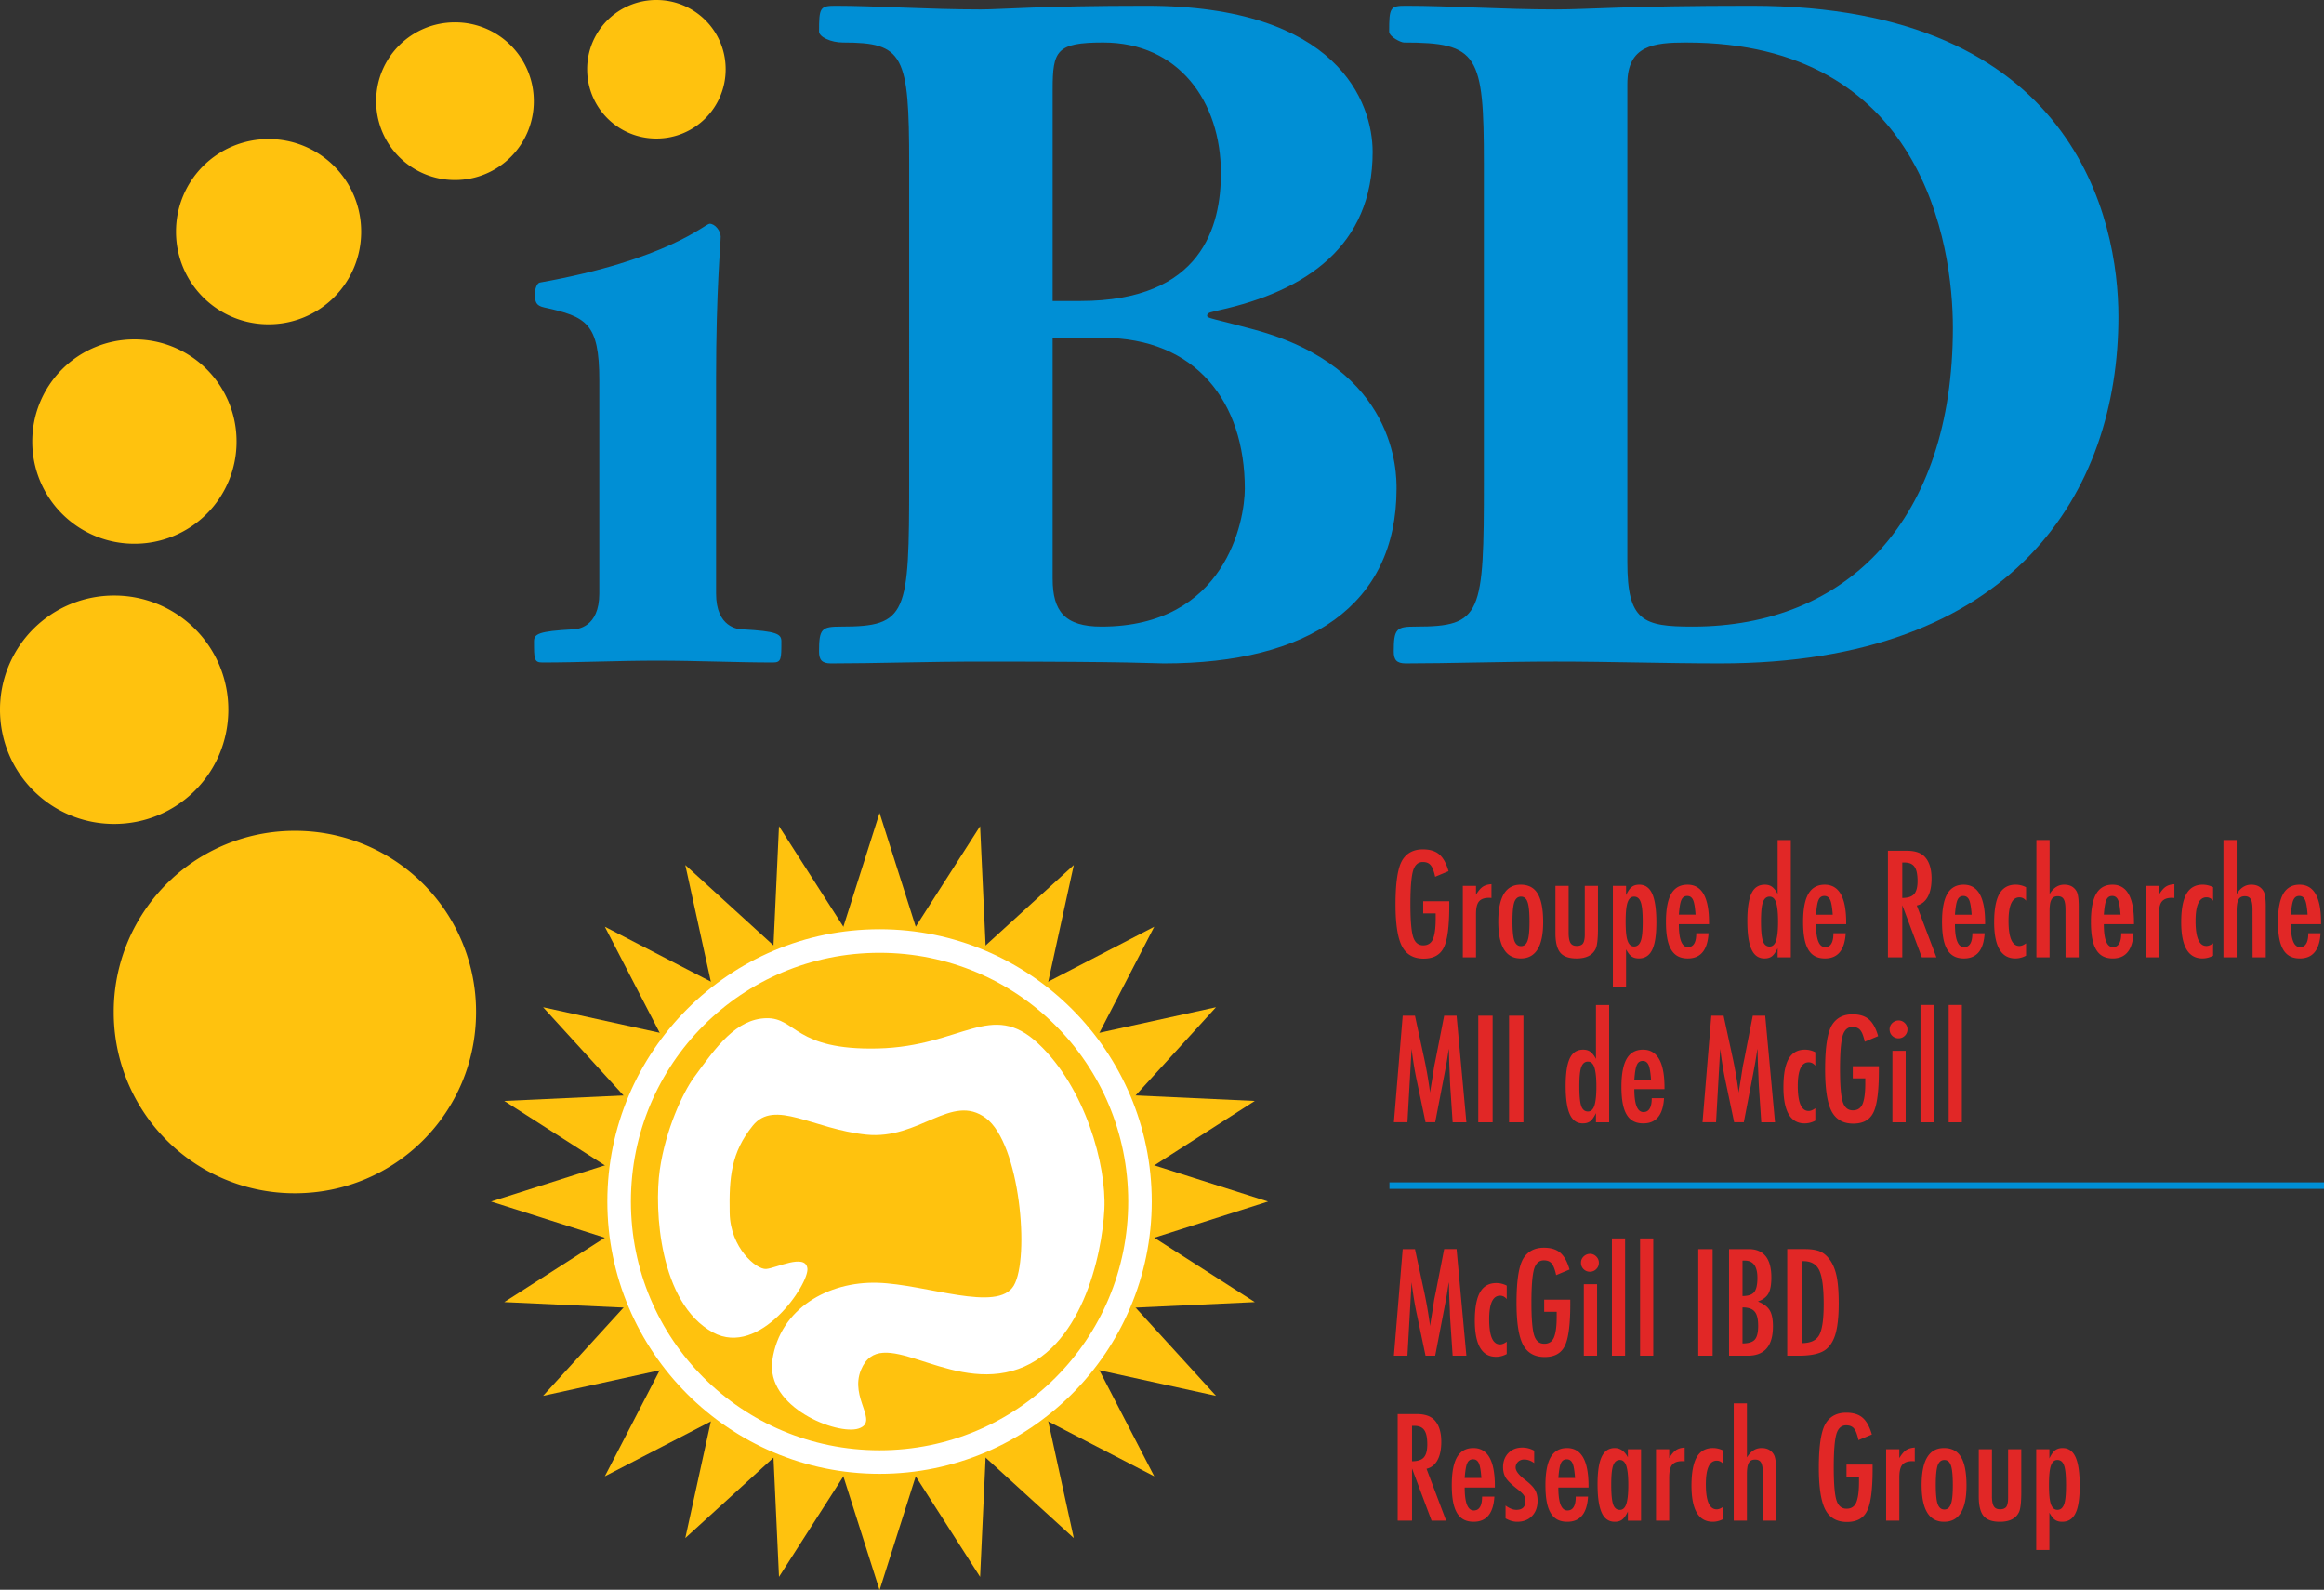
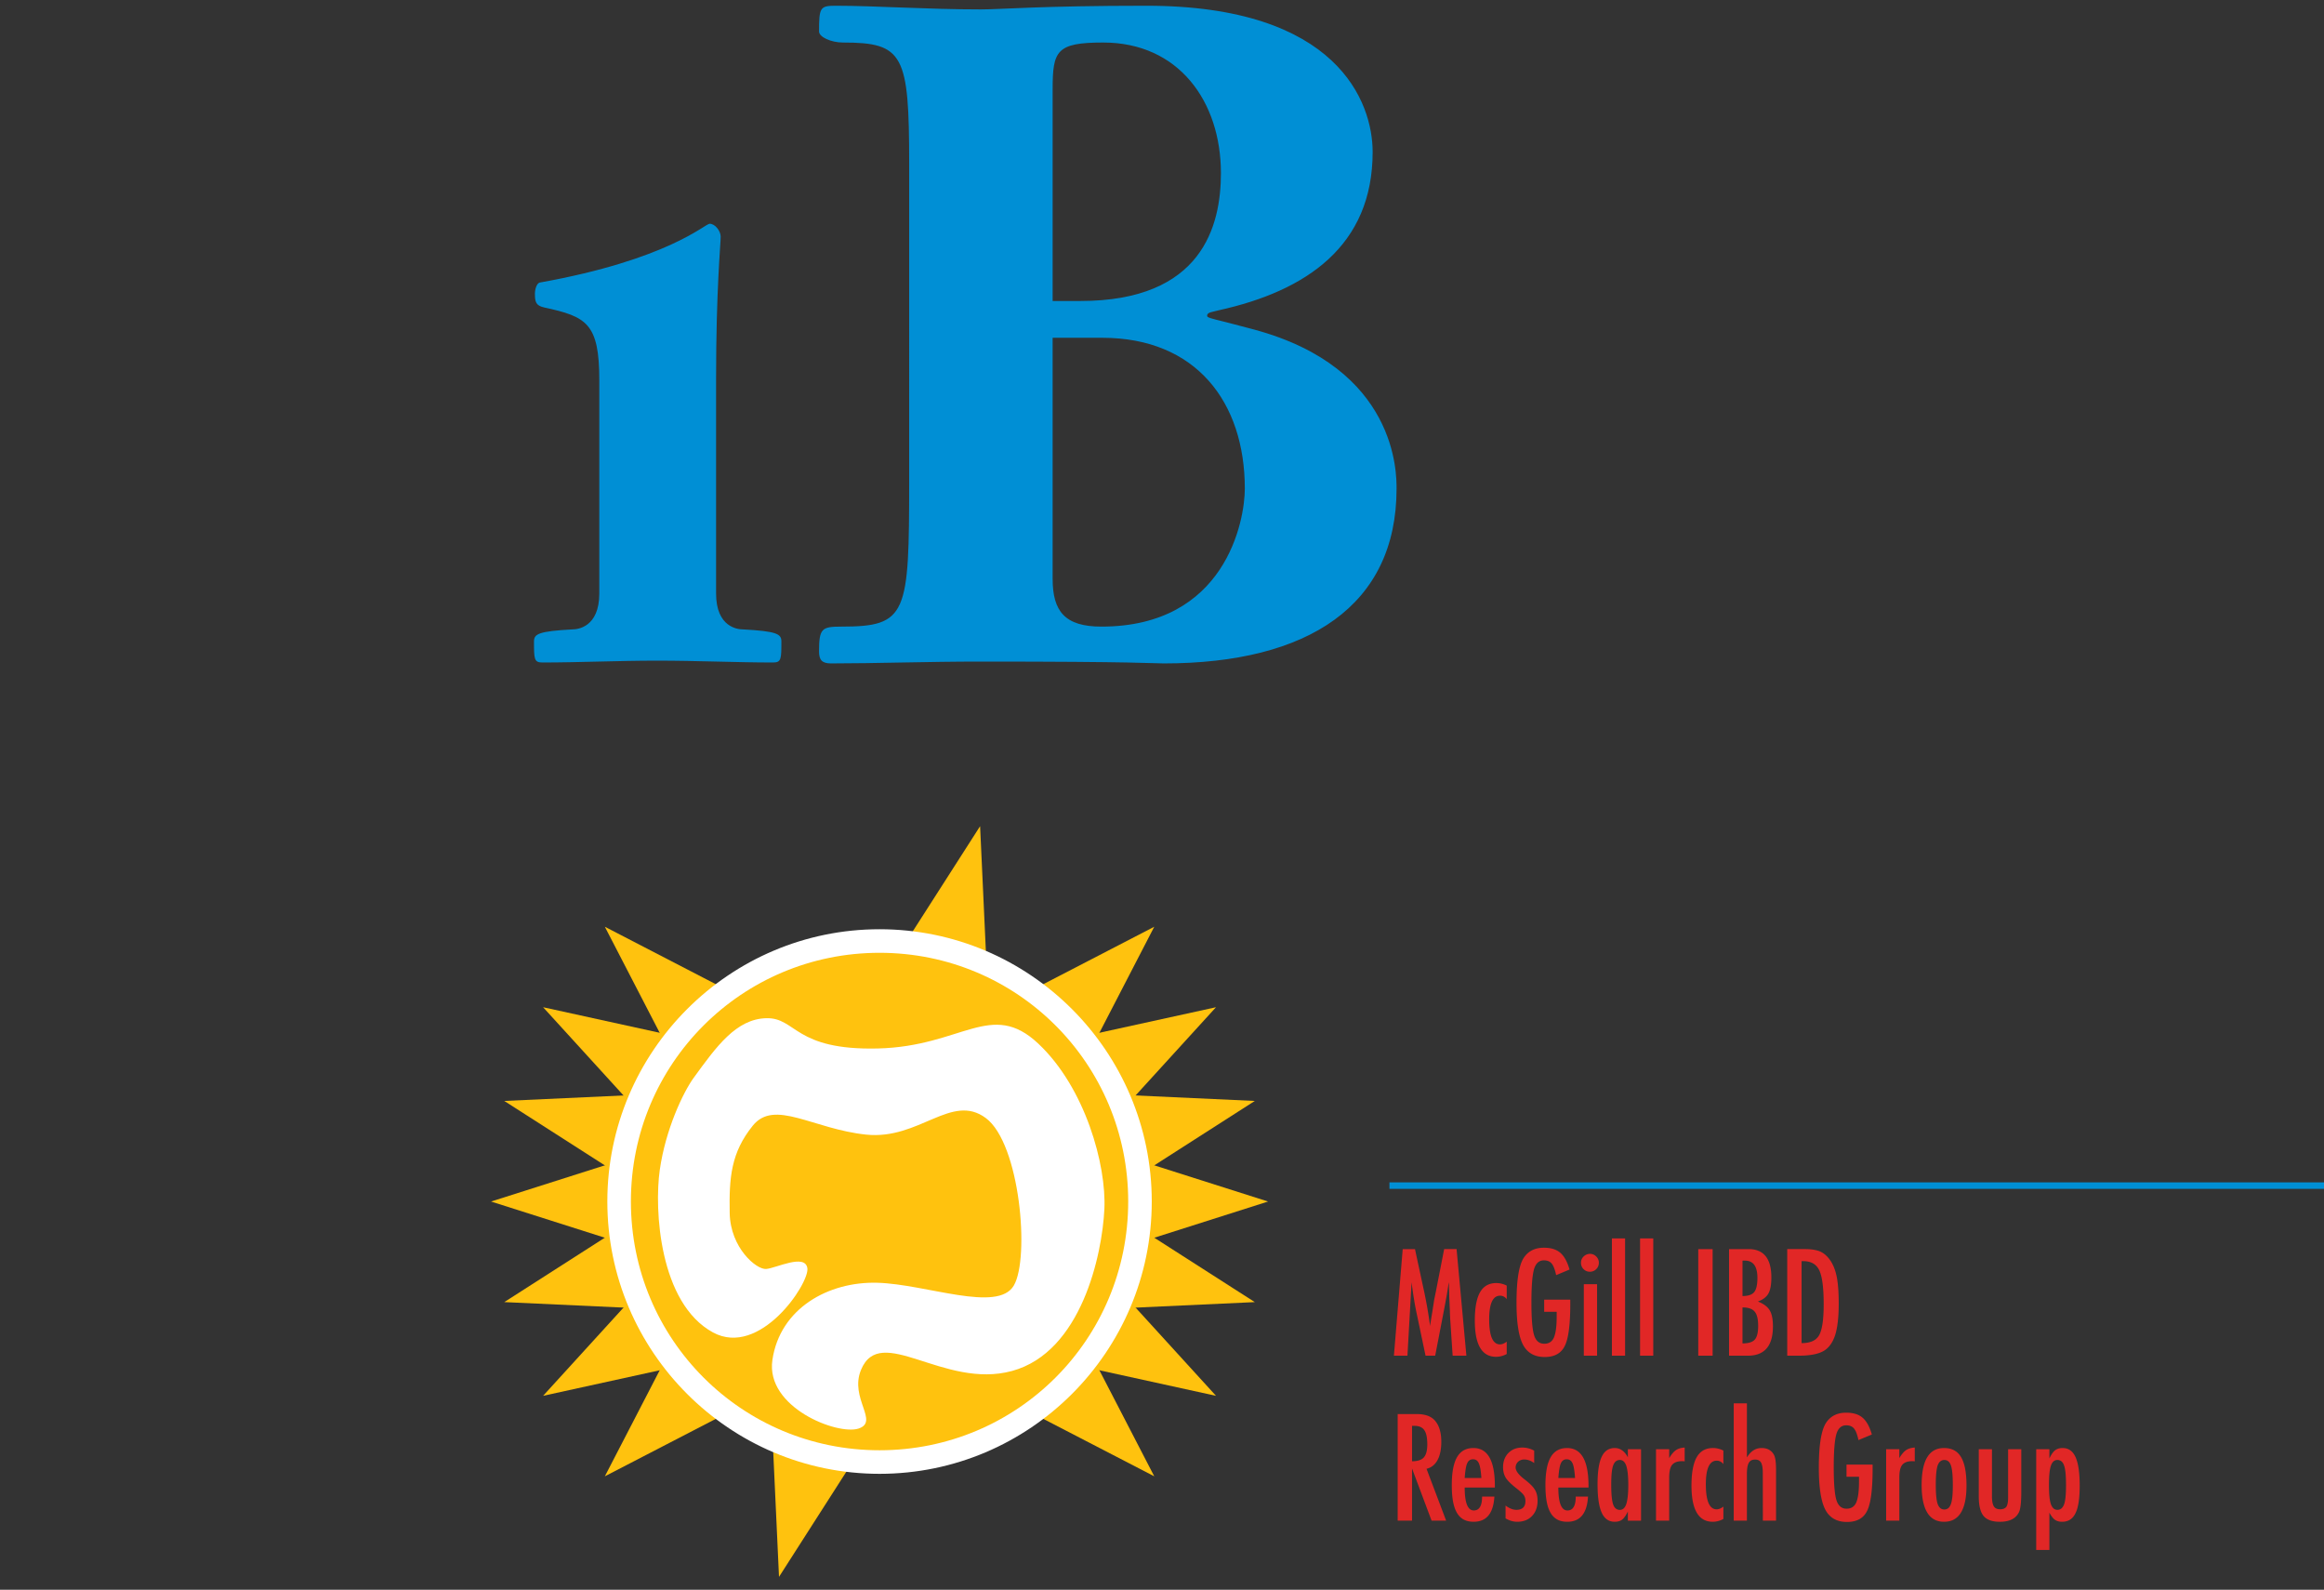
<svg xmlns="http://www.w3.org/2000/svg" width="359.166" height="245.628">
  <rect width="100%" height="100%" fill="#333333" stroke="none" />
  <path fill="#008FD5" d="M92.62 58.729c0-8.811-1.991-9.807-8.528-11.227-1.28-.285-1.422-.854-1.422-2.132 0-.711.285-1.563.711-1.705 19.897-3.554 25.582-9.096 26.292-9.096.853 0 1.706 1.137 1.706 1.99 0 1.136-.711 8.242-.711 21.886v33.257c0 5.257 3.412 5.542 4.122 5.542 5.258.284 5.969.711 5.969 1.847 0 2.701 0 3.269-1.279 3.269-5.685 0-11.654-.284-17.907-.284-6.112 0-12.081.284-17.766.284-1.279 0-1.279-.568-1.279-3.269 0-1.136.711-1.563 5.97-1.847.709 0 4.122-.285 4.122-5.542V58.729m47.89-33.398c0-16.913-.853-18.76-10.233-18.76-1.847 0-3.694-.853-3.694-1.705 0-3.696.142-3.979 2.557-3.979 6.111 0 14.213.567 22.456.567 3.126 0 9.238-.567 25.581-.567 29.563 0 34.961 14.922 34.961 22.597 0 14.496-10.232 21.459-23.734 24.445-.994.284-1.848.284-1.848.851 0 .427.995.427 7.247 2.134 22.172 5.968 22.031 22.312 22.031 24.586 0 18.049-13.644 27.003-35.958 27.003-1.563 0-4.121-.285-28.281-.285-8.243 0-16.345.285-23.166.285-1.422 0-1.847-.569-1.847-1.848 0-3.553.425-3.838 3.411-3.838 10.232 0 10.516-1.847 10.516-22.597V25.331m22.172 21.177h4.263c18.903 0 21.745-11.654 21.745-19.756 0-11.085-6.538-20.181-18.191-20.181-7.249 0-7.817 1.279-7.817 7.248v32.689zm0 42.92c0 4.973 1.847 7.389 7.532 7.389 19.187 0 22.17-16.342 22.17-21.317 0-13.359-7.533-23.308-22.029-23.308h-7.674v37.236z" />
-   <path fill="#008FD5" d="M229.33 25.331c0-16.913-.854-18.76-12.364-18.76-.427 0-2.276-.853-2.276-1.705 0-3.696.143-3.979 2.561-3.979 6.82 0 14.921.567 23.166.567 5.257 0 10.798-.567 30.271-.567 50.025 0 56.705 33.114 56.705 48.035 0 27.145-16.2 53.581-61.539 53.581-8.524 0-16.909-.285-25.437-.285-8.245 0-16.346.285-23.166.285-1.422 0-1.85-.569-1.85-1.848 0-3.553.428-3.838 3.411-3.838 10.232 0 10.519-1.847 10.519-22.597V25.331M251.5 86.87c0 9.095 2.417 9.947 10.091 9.947 23.877 0 40.219-16.484 40.219-46.188 0-12.934-4.688-44.058-41.215-44.058-4.974 0-9.095.427-9.095 6.395V86.87z" />
-   <path fill="#FFC20E" d="M17.644 92.017a17.604 17.604 0 0117.643 17.644c0 9.776-7.867 17.645-17.643 17.645S0 119.437 0 109.661a17.604 17.604 0 0117.644-17.644m27.932 36.354a27.934 27.934 0 0127.997 27.998c0 15.515-12.484 28-27.997 28a27.934 27.934 0 01-27.997-28 27.934 27.934 0 0127.997-27.998M41.51 21.489a14.274 14.274 0 0114.305 14.305A14.275 14.275 0 0141.51 50.103a14.274 14.274 0 01-14.305-14.309A14.273 14.273 0 0141.51 21.489m-20.737 30.95a15.75 15.75 0 0115.784 15.784 15.75 15.75 0 01-15.784 15.788A15.75 15.75 0 014.988 68.223a15.75 15.75 0 0115.785-15.784M70.315 3.453a12.154 12.154 0 0112.181 12.18 12.155 12.155 0 01-12.181 12.184 12.154 12.154 0 01-12.181-12.184c0-6.747 5.431-12.18 12.181-12.18M101.446 0c5.93 0 10.702 4.773 10.702 10.701 0 5.931-4.772 10.705-10.702 10.705s-10.702-4.774-10.702-10.705A10.678 10.678 0 01101.446 0" />
  <path fill="#E12726" d="M216.783 192.997h1.897l1.451 6.722a67.042 67.042 0 01.884 5.174c.015-.122.025-.216.031-.284.008-.068.017-.116.022-.144l.31-1.889.278-1.792.244-1.184 1.291-6.604h1.92l1.515 16.472h-2.123l-.373-5.59c-.013-.284-.029-.529-.039-.735a9.442 9.442 0 01-.013-.513l-.098-2.208-.053-2.026c0-.015-.005-.045-.009-.091a3.136 3.136 0 00-.013-.188l-.053.33c-.058.393-.111.733-.156 1.025-.047.292-.086.537-.121.736l-.278 1.504-.106.564-1.388 7.19h-1.491l-1.304-6.208a49.172 49.172 0 01-.476-2.491 68.213 68.213 0 01-.377-2.651l-.64 11.351h-2.092l1.36-16.47m16.076 5.644v2.08c-.285-.351-.627-.523-1.026-.523-1.123 0-1.685 1.216-1.685 3.649 0 2.581.559 3.872 1.676 3.872.312 0 .658-.141 1.035-.416v1.909c-.541.282-1.091.427-1.646.427-2.188 0-3.285-1.864-3.285-5.59 0-1.985.272-3.447.812-4.391.541-.941 1.381-1.414 2.517-1.414a3.523 3.523 0 011.602.397m5.791 2.165h4.032v.64c0 3.207-.28 5.373-.844 6.496-.554 1.153-1.591 1.729-3.115 1.729-1.569 0-2.69-.642-3.358-1.92-.662-1.28-.992-3.433-.992-6.454 0-3.456.363-5.758 1.087-6.902.684-1.074 1.733-1.61 3.147-1.61 1.082 0 1.924.26 2.528.778.612.526 1.088 1.39 1.431 2.592l-2.07.865a7.222 7.222 0 00-.31-1.094c-.114-.295-.237-.525-.372-.689-.272-.334-.677-.501-1.218-.501-.739 0-1.244.455-1.515 1.366-.271.953-.405 2.663-.405 5.13 0 2.497.14 4.187.416 5.068.278.882.799 1.321 1.569 1.321.703 0 1.197-.312 1.481-.938.291-.668.438-1.743.438-3.222v-.778h-1.932v-1.877m7.086-7.073c.368 0 .688.136.959.406s.405.593.405.97c0 .385-.135.712-.405.982a1.34 1.34 0 01-.981.404c-.384 0-.711-.135-.981-.404a1.35 1.35 0 01-.396-.992c0-.37.135-.69.407-.96.291-.27.621-.406.992-.406m-.961 4.694h2.049v11.041h-2.049v-11.041zm4.342-7.083h2.037v18.124h-2.037zm4.353 0h2.037v18.124h-2.037zm8.992 1.653h2.219v16.473h-2.219zm4.758 0h3.008c2.354 0 3.531 1.463 3.531 4.386 0 1.115-.154 1.944-.459 2.484-.306.541-.845.949-1.621 1.228.89.354 1.496.811 1.824 1.366.334.547.5 1.371.5 2.475 0 3.021-1.293 4.533-3.882 4.533h-2.901v-16.472m2.08 7.254c.864 0 1.465-.199 1.799-.598.338-.42.504-1.156.504-2.208 0-1.777-.643-2.667-1.93-2.667h-.267a.278.278 0 00-.106.011v5.462zm0 7.318c.914 0 1.547-.195 1.896-.587.35-.391.523-1.098.523-2.123 0-1.051-.179-1.788-.547-2.208-.354-.426-.979-.639-1.873-.639v5.557zm6.912-14.572h2.731c.832 0 1.532.094 2.101.277.526.178.997.496 1.409.951.619.682 1.058 1.572 1.322 2.667.264 1.059.394 2.577.394 4.554 0 1.814-.144 3.292-.437 4.438-.283 1.095-.755 1.93-1.408 2.507-.804.717-2.242 1.077-4.321 1.077h-1.791v-16.471m2.219 14.529c1.353 0 2.254-.409 2.709-1.226.47-.819.705-2.407.705-4.77 0-2.539-.224-4.284-.672-5.236-.449-.953-1.269-1.431-2.464-1.431h-.278v12.663zm-62.426 10.959h2.924c1.209 0 2.108.288 2.698.865.748.747 1.121 1.887 1.121 3.423 0 1.181-.2 2.128-.594 2.843-.396.715-.957 1.158-1.69 1.328l3.031 8.012h-2.25l-3.021-8.063v8.063h-2.219v-16.471m2.219 7.297c.861 0 1.47-.199 1.824-.597.356-.399.534-1.071.534-2.017 0-.513-.039-.95-.114-1.312-.074-.363-.19-.658-.351-.886s-.367-.395-.619-.501-.551-.159-.901-.159h-.373v5.472zm10.828 5.451h1.899c-.151 2.596-1.217 3.895-3.201 3.895-.59 0-1.098-.11-1.522-.331-.422-.222-.771-.562-1.049-1.025-.276-.461-.481-1.048-.615-1.759-.131-.711-.194-1.559-.194-2.539 0-1.949.269-3.393.813-4.331.543-.939 1.388-1.409 2.526-1.409 2.21 0 3.316 1.95 3.316 5.846v.258h-4.662c0 2.359.471 3.541 1.407 3.541.855-.002 1.282-.717 1.282-2.146m-.107-2.87c-.086-1.159-.218-1.92-.396-2.282-.185-.406-.483-.607-.896-.607-.42 0-.72.201-.896.607-.178.362-.309 1.123-.395 2.282h2.583zm8.16-4.22v1.917c-.497-.371-1.021-.555-1.567-.555a1.3 1.3 0 00-.512.096 1.238 1.238 0 00-.691.657 1.168 1.168 0 00-.098.482c0 .527.476 1.153 1.43 1.876.384.299.703.576.96.832.256.254.452.496.586.725.278.446.415 1.011.415 1.693 0 .987-.288 1.78-.862 2.377-.569.589-1.334.885-2.295.885-.59 0-1.187-.178-1.791-.526v-1.981c.59.441 1.149.661 1.674.661.933 0 1.398-.459 1.398-1.374 0-.342-.085-.636-.255-.886a2.527 2.527 0 00-.375-.419c-.17-.161-.379-.339-.629-.539-.86-.668-1.444-1.228-1.75-1.683-.297-.471-.449-1.033-.449-1.695 0-.887.275-1.616.824-2.186.554-.56 1.274-.841 2.164-.841a3.76 3.76 0 011.823.484m6.421 7.09h1.898c-.148 2.596-1.215 3.895-3.199 3.895-.59 0-1.099-.11-1.521-.331-.424-.222-.772-.562-1.049-1.025-.278-.461-.485-1.048-.615-1.759-.133-.711-.196-1.559-.196-2.539 0-1.949.271-3.393.813-4.331.545-.939 1.386-1.409 2.524-1.409 2.211 0 3.319 1.95 3.319 5.846v.258h-4.663c0 2.359.469 3.541 1.409 3.541.855-.002 1.28-.717 1.28-2.146m-.105-2.87c-.086-1.159-.216-1.92-.395-2.282-.186-.406-.483-.607-.896-.607-.42 0-.718.201-.896.607-.178.362-.309 1.123-.395 2.282h2.582zm10.198-4.448v11.041h-2.037v-1.419c-.291.605-.584 1.021-.875 1.248-.291.229-.675.343-1.153.343-.918 0-1.59-.471-2.015-1.408-.428-.94-.641-2.411-.641-4.417 0-1.913.213-3.32.641-4.22.425-.898 1.097-1.35 2.015-1.35.84 0 1.517.478 2.028 1.43v-1.248h2.037m-4.608 5.473c0 1.45.097 2.464.287 3.04.2.576.547.863 1.045.863.455 0 .787-.299.992-.896.208-.64.311-1.625.311-2.956 0-1.336-.103-2.325-.311-2.964-.205-.598-.537-.897-.992-.897-.481 0-.828.284-1.035.854-.197.527-.297 1.511-.297 2.956m6.922-5.473h2.037v1.376c.351-.583.694-.991 1.035-1.227.342-.234.793-.37 1.356-.405v2.135a2.456 2.456 0 00-.363-.032c-.733 0-1.256.188-1.569.564-.304.369-.459 1.018-.459 1.943v6.687h-2.037v-11.041m10.412.214v2.08c-.285-.35-.627-.523-1.024-.523-1.123 0-1.685 1.216-1.685 3.648 0 2.581.558 3.871 1.674 3.871.313 0 .658-.138 1.035-.416v1.91c-.541.283-1.088.428-1.642.428-2.192 0-3.287-1.863-3.287-5.591 0-1.983.271-3.446.812-4.39.539-.942 1.38-1.414 2.519-1.414a3.5 3.5 0 011.598.397m1.6-7.297h2.037v8.354c.584-.968 1.338-1.453 2.262-1.453.896 0 1.537.354 1.92 1.057.213.398.32 1.171.32 2.314v7.852h-2.037l-.013-7.382c0-.747-.088-1.275-.266-1.59-.177-.312-.484-.468-.917-.468-.235 0-.434.04-.594.122s-.287.215-.388.394c-.1.183-.176.418-.222.71a7.123 7.123 0 00-.066 1.077v7.137h-2.037v-18.124m17.431 9.462h4.033v.64c0 3.208-.281 5.373-.845 6.497-.555 1.15-1.592 1.727-3.112 1.727-1.573 0-2.694-.639-3.362-1.92-.66-1.28-.992-3.431-.992-6.454 0-3.456.363-5.756 1.088-6.9.685-1.074 1.733-1.611 3.149-1.611 1.08 0 1.923.259 2.527.779.61.525 1.088 1.389 1.43 2.592l-2.071.864a7.276 7.276 0 00-.308-1.094 2.525 2.525 0 00-.373-.688c-.272-.334-.676-.501-1.217-.501-.74 0-1.244.455-1.515 1.365-.271.953-.405 2.663-.405 5.131 0 2.496.139 4.184.416 5.066.276.882.801 1.322 1.567 1.322.703 0 1.198-.312 1.483-.938.291-.669.437-1.742.437-3.223v-.778h-1.931v-1.876m6.124-2.379h2.039v1.376c.347-.583.692-.991 1.033-1.227.342-.234.793-.37 1.354-.405v2.135a2.414 2.414 0 00-.364-.032c-.73 0-1.253.188-1.566.564-.305.369-.457 1.018-.457 1.943v6.687h-2.039v-11.041m12.418 5.611c0 3.734-1.157 5.602-3.467 5.602-2.313 0-3.467-1.896-3.467-5.688 0-3.804 1.151-5.707 3.454-5.707.599 0 1.113.115 1.552.342.437.229.801.579 1.084 1.057.285.476.494 1.078.633 1.803.138.725.211 1.588.211 2.591m-2.114-.053c0-1.451-.095-2.46-.287-3.03-.19-.575-.532-.864-1.022-.864-.485 0-.83.284-1.035.854-.192.569-.289 1.561-.289 2.977 0 1.414.097 2.403.289 2.964.205.569.55.854 1.035.854.481 0 .819-.282 1.013-.843.197-.527.296-1.497.296-2.912m4.012-5.558h2.036v7.383c.015.682.113 1.17.304 1.462.187.291.504.436.944.436.463 0 .787-.128.972-.383.185-.271.276-.74.276-1.409v-7.488h2.037v6.604c0 1.543-.113 2.574-.341 3.092-.475 1.011-1.463 1.517-2.965 1.517-1.18 0-2.021-.3-2.519-.897-.498-.604-.745-1.61-.745-3.018v-7.299m8.877 15.564v-15.564h2.036v1.431c.285-.605.576-1.025.875-1.259.3-.235.69-.354 1.175-.354.909 0 1.573.472 1.998 1.414.424.943.637 2.416.637 4.421 0 1.963-.217 3.375-.651 4.236-.427.882-1.113 1.323-2.058 1.323-.455 0-.828-.104-1.121-.311a1.968 1.968 0 01-.426-.426 5.17 5.17 0 01-.429-.672v5.76h-2.036m4.608-9.989c0-1.499-.099-2.514-.298-3.048-.194-.574-.538-.862-1.036-.862-.468 0-.804.3-1.004.896-.197.554-.296 1.541-.296 2.962 0 1.42.099 2.407.296 2.961.208.589.542.884 1.004.884.483 0 .829-.284 1.036-.851.199-.528.298-1.507.298-2.942" />
  <path fill="#008FD5" d="M214.734 182.688h144.432v1H214.734z" />
-   <path fill="#FFC20E" d="M142.759 147.074h-13.655l6.828-21.468zm-13.655 77.147l6.809 21.407h.038l6.808-21.407zm-6.547-75.393l-11.825 6.826-4.822-22.003zm26.748 73.638l11.826-6.827 4.82 22.005z" />
-   <path fill="#FFC20E" d="M132.541 146.621l-13.19 3.534 1.04-22.502zm6.779 78.053l13.189-3.534-1.039 22.503zm21.811-69.02l-11.824-6.826 16.645-15.177zm-50.399 59.987l11.826 6.827-16.646 15.176z" />
  <path fill="#FFC20E" d="M152.509 150.155l-13.189-3.534 12.151-18.968zm-33.156 70.985l13.189 3.534-12.15 18.969zm55.152-28.665V178.82l21.468 6.827zM97.358 178.82v13.655l-21.468-6.828z" />
  <path fill="#FFC20E" d="M174.957 182.259l-3.535-13.189 22.504 1.037zm-78.052 6.777l3.533 13.189-22.503-1.038z" />
  <path fill="#FFC20E" d="M172.75 172.274l-6.827-11.827 22.005-4.821zm-73.639 26.747l6.827 11.825-22.004 4.821zm72.312 3.206l3.534-13.188 18.969 12.149zm-70.985-33.157l-3.532 13.188-18.97-12.151z" />
  <path fill="#FFC20E" d="M165.924 210.848l6.827-11.826 15.179 16.647zm-59.984-50.399l-6.827 11.825-15.178-16.648zm62.094 2.751l-9.655-9.654 20.008-10.355zm-64.205 44.896l9.654 9.653-20.007 10.355z" />
  <path fill="#FFC20E" d="M158.379 217.749l9.655-9.653 10.353 20.007zm-44.895-64.203l-9.655 9.654-10.353-20.009z" />
  <path fill="#FFC20E" d="M135.933 225.899c-22.194 0-40.25-18.056-40.25-40.255 0-22.192 18.056-40.248 40.25-40.248 22.193 0 40.247 18.056 40.247 40.248 0 22.199-18.054 40.255-40.247 40.255" />
  <path fill="#FFF" d="M135.933 147.216c21.293 0 38.427 17.139 38.427 38.428 0 21.295-17.134 38.434-38.427 38.434-21.292 0-38.43-17.139-38.43-38.434 0-21.289 17.138-38.428 38.43-38.428m0-3.641c-23.198 0-42.071 18.872-42.071 42.069 0 23.201 18.873 42.076 42.071 42.076 23.196 0 42.068-18.875 42.068-42.076 0-23.197-18.872-42.069-42.068-42.069" />
-   <path fill="#E12726" d="M219.951 139.253h4.031v.641c0 3.207-.279 5.373-.843 6.496-.555 1.151-1.594 1.728-3.114 1.728-1.572 0-2.692-.64-3.359-1.92-.663-1.279-.993-3.431-.993-6.454 0-3.456.362-5.757 1.088-6.901.683-1.073 1.731-1.611 3.147-1.611 1.08 0 1.924.26 2.526.779.613.526 1.091 1.391 1.431 2.593l-2.069.864a7.273 7.273 0 00-.31-1.095 2.502 2.502 0 00-.373-.688c-.271-.334-.677-.501-1.215-.501-.74 0-1.246.455-1.517 1.365-.269.953-.406 2.663-.406 5.132 0 2.496.14 4.184.416 5.065.277.883.802 1.322 1.568 1.322.706 0 1.2-.312 1.485-.937.291-.669.435-1.743.435-3.224v-.777h-1.929v-1.877m6.124-2.379h2.037v1.378c.347-.585.691-.992 1.035-1.228.342-.234.793-.37 1.354-.406v2.135a2.528 2.528 0 00-.363-.032c-.73 0-1.255.188-1.566.565-.309.369-.459 1.018-.459 1.941v6.688h-2.037v-11.041m12.415 5.611c0 3.735-1.155 5.602-3.467 5.602s-3.468-1.896-3.468-5.687c0-3.804 1.152-5.707 3.457-5.707.599 0 1.113.115 1.552.341.436.229.799.58 1.084 1.058.282.476.493 1.077.633 1.803.138.724.209 1.588.209 2.59m-2.112-.052c0-1.452-.095-2.461-.289-3.03-.19-.576-.533-.864-1.023-.864-.483 0-.827.284-1.034.854-.192.569-.287 1.561-.287 2.976 0 1.416.095 2.404.287 2.967.207.568.551.854 1.034.854.484 0 .822-.282 1.015-.843.198-.529.297-1.499.297-2.914m4.01-5.559h2.039v7.384c.015.682.114 1.17.301 1.461.189.292.507.437.947.437.461 0 .785-.128.972-.385.184-.269.276-.738.276-1.407v-7.489h2.037v6.604c0 1.543-.113 2.575-.341 3.094-.478 1.01-1.465 1.516-2.965 1.516-1.183 0-2.021-.299-2.519-.896-.498-.604-.748-1.611-.748-3.019v-7.3m8.878 15.564v-15.564h2.037v1.431c.283-.604.576-1.024.875-1.258.299-.235.69-.354 1.172-.354.91 0 1.576.472 2 1.413.423.945.636 2.416.636 4.422 0 1.963-.218 3.375-.651 4.235-.425.883-1.113 1.323-2.058 1.323-.455 0-.828-.104-1.119-.311a2.039 2.039 0 01-.43-.425 5.475 5.475 0 01-.425-.672v5.759h-2.037m4.608-9.989c0-1.498-.1-2.513-.299-3.047-.192-.574-.537-.862-1.035-.862-.469 0-.803.299-1.002.895-.2.554-.299 1.542-.299 2.963 0 1.419.099 2.406.299 2.96.207.589.541.885 1.002.885.484 0 .83-.285 1.035-.851.199-.529.299-1.506.299-2.943m8.277 1.744h1.899c-.149 2.596-1.217 3.895-3.201 3.895-.59 0-1.099-.11-1.521-.331-.424-.221-.772-.562-1.049-1.024-.278-.462-.485-1.048-.615-1.759-.133-.711-.196-1.559-.196-2.539 0-1.95.271-3.394.815-4.331.543-.939 1.386-1.409 2.522-1.409 2.213 0 3.319 1.949 3.319 5.846v.257h-4.663c0 2.36.469 3.542 1.409 3.542.855-.002 1.281-.717 1.281-2.147m-.106-2.869c-.086-1.159-.216-1.92-.394-2.283-.187-.404-.484-.606-.897-.606-.42 0-.718.202-.896.606-.178.363-.309 1.124-.395 2.283h2.582zm14.72-11.531v18.123h-2.036v-1.418c-.293.604-.584 1.021-.875 1.248-.29.228-.68.342-1.163.342-.91 0-1.578-.468-2.005-1.402-.428-.937-.641-2.406-.641-4.412 0-.966.052-1.802.161-2.506.107-.704.264-1.285.484-1.74.217-.455.495-.791.838-1.007.342-.217.746-.326 1.217-.326.447 0 .818.107 1.108.32.144.099.286.242.438.427.148.185.294.413.437.683v-8.331h2.037m-4.608 12.554c0 1.451.097 2.465.289 3.041.198.576.547.863 1.045.863.455 0 .785-.3.992-.896.207-.639.309-1.625.309-2.955 0-1.337-.102-2.325-.309-2.965-.207-.598-.537-.896-.992-.896-.483 0-.828.284-1.035.854-.2.526-.299 1.51-.299 2.954m11.19 1.845h1.9c-.152 2.596-1.217 3.895-3.202 3.895-.589 0-1.097-.11-1.521-.331-.423-.221-.772-.562-1.05-1.024-.276-.462-.481-1.048-.614-1.759-.132-.711-.195-1.559-.195-2.539 0-1.95.269-3.394.813-4.331.544-.939 1.388-1.409 2.525-1.409 2.211 0 3.317 1.949 3.317 5.846v.257h-4.662c0 2.36.47 3.542 1.408 3.542.854-.002 1.281-.717 1.281-2.147m-.106-2.869c-.086-1.159-.217-1.92-.396-2.283-.184-.404-.482-.606-.895-.606-.42 0-.719.202-.897.606-.177.363-.308 1.124-.394 2.283h2.582zm8.533-9.878h2.924c1.209 0 2.107.288 2.699.864.745.747 1.117 1.888 1.117 3.424 0 1.181-.197 2.128-.593 2.843-.394.715-.957 1.157-1.688 1.328l3.031 8.011h-2.253l-3.019-8.063v8.063h-2.219v-16.47m2.22 7.296c.86 0 1.468-.199 1.824-.597.354-.398.534-1.071.534-2.016 0-.513-.041-.95-.114-1.312-.074-.363-.192-.658-.353-.885a1.414 1.414 0 00-.62-.503 2.293 2.293 0 00-.896-.159h-.375v5.472zm10.828 5.451h1.897c-.147 2.596-1.215 3.895-3.199 3.895-.59 0-1.1-.11-1.521-.331-.424-.221-.772-.562-1.049-1.024-.28-.462-.485-1.048-.616-1.759-.132-.711-.197-1.559-.197-2.539 0-1.95.272-3.394.815-4.331.545-.939 1.386-1.409 2.524-1.409 2.212 0 3.318 1.949 3.318 5.846v.257h-4.662c0 2.36.469 3.542 1.409 3.542.855-.002 1.281-.717 1.281-2.147m-.108-2.869c-.084-1.159-.216-1.92-.394-2.283-.185-.404-.483-.606-.896-.606-.42 0-.718.202-.896.606-.179.363-.312 1.124-.396 2.283h2.582zm8.407-4.235v2.08c-.284-.35-.625-.522-1.024-.522-1.123 0-1.685 1.215-1.685 3.648 0 2.58.558 3.871 1.675 3.871.313 0 .657-.139 1.034-.416v1.909a3.486 3.486 0 01-1.645.428c-2.188 0-3.283-1.863-3.283-5.59 0-1.983.269-3.446.81-4.391.541-.941 1.379-1.413 2.518-1.413a3.523 3.523 0 011.6.396m1.601-7.296h2.037v8.353c.582-.967 1.336-1.451 2.262-1.451.896 0 1.535.354 1.921 1.056.213.398.319 1.171.319 2.315v7.851h-2.039l-.01-7.381c0-.747-.089-1.276-.267-1.59-.179-.312-.483-.469-.916-.469a1.3 1.3 0 00-.595.123.936.936 0 00-.389.394 2.262 2.262 0 00-.221.71 7.38 7.38 0 00-.066 1.076v7.137h-2.037v-18.124m13.111 14.4h1.897c-.147 2.596-1.215 3.895-3.198 3.895-.592 0-1.101-.11-1.524-.331-.422-.221-.771-.562-1.048-1.024-.278-.462-.483-1.048-.616-1.759-.131-.711-.194-1.559-.194-2.539 0-1.95.271-3.394.813-4.331.545-.939 1.387-1.409 2.526-1.409 2.211 0 3.315 1.949 3.315 5.846v.257h-4.66c0 2.36.47 3.542 1.408 3.542.853-.002 1.281-.717 1.281-2.147m-.108-2.869c-.084-1.159-.217-1.92-.394-2.283-.185-.404-.483-.606-.897-.606-.418 0-.717.202-.894.606-.178.363-.312 1.124-.396 2.283h2.581zm3.895-4.449h2.037v1.378c.347-.585.691-.992 1.035-1.228.342-.234.793-.37 1.353-.406v2.135a2.503 2.503 0 00-.362-.032c-.73 0-1.255.188-1.566.565-.309.369-.459 1.018-.459 1.941v6.688h-2.037v-11.041m10.409.214v2.08c-.283-.35-.625-.522-1.024-.522-1.123 0-1.685 1.215-1.685 3.648 0 2.58.558 3.871 1.676 3.871.312 0 .656-.139 1.033-.416v1.909a3.486 3.486 0 01-1.645.428c-2.188 0-3.284-1.863-3.284-5.59 0-1.983.272-3.446.812-4.391.541-.941 1.381-1.413 2.517-1.413a3.51 3.51 0 011.6.396m1.601-7.296h2.038v8.353c.582-.967 1.335-1.451 2.261-1.451.897 0 1.535.354 1.92 1.056.213.398.32 1.171.32 2.315v7.851h-2.037l-.011-7.381c0-.747-.088-1.276-.267-1.59-.178-.312-.483-.469-.918-.469-.233 0-.434.041-.594.123a.923.923 0 00-.388.394 2.21 2.21 0 00-.222.71 7.397 7.397 0 00-.065 1.076v7.137h-2.038v-18.124m13.111 14.4h1.897c-.147 2.596-1.215 3.895-3.198 3.895-.591 0-1.101-.11-1.521-.331-.424-.221-.772-.562-1.049-1.024-.278-.462-.485-1.048-.616-1.759-.132-.711-.197-1.559-.197-2.539 0-1.95.272-3.394.815-4.331.545-.939 1.386-1.409 2.524-1.409 2.212 0 3.318 1.949 3.318 5.846v.257h-4.662c0 2.36.469 3.542 1.408 3.542.855-.002 1.281-.717 1.281-2.147m-.106-2.869c-.086-1.159-.218-1.92-.396-2.283-.184-.404-.482-.606-.895-.606-.42 0-.718.202-.896.606-.178.363-.311 1.124-.395 2.283h2.582zm-139.849 15.61h1.897l1.451 6.72a66.332 66.332 0 01.884 5.173c.015-.121.025-.215.031-.282.008-.067.017-.115.022-.145l.31-1.887.278-1.793.244-1.185 1.291-6.603h1.92l1.515 16.47h-2.123l-.373-5.59c-.013-.284-.029-.529-.039-.736a9.385 9.385 0 01-.013-.512l-.098-2.208-.053-2.026c0-.015-.005-.045-.009-.091a3.035 3.035 0 00-.013-.186l-.053.33c-.058.391-.111.731-.156 1.023-.047.291-.086.537-.121.737l-.278 1.503-.106.566-1.388 7.188h-1.491l-1.304-6.208a48.34 48.34 0 01-.476-2.491 68.097 68.097 0 01-.377-2.649l-.64 11.349h-2.092l1.36-16.467m11.679 0h2.219v16.47h-2.219zm4.758 0h2.221v16.47h-2.221zm15.469-1.654v18.124h-2.039v-1.419c-.291.605-.582 1.021-.873 1.248-.293.229-.681.342-1.164.342-.91 0-1.578-.467-2.004-1.402-.429-.936-.642-2.405-.642-4.41 0-.968.054-1.804.16-2.507.106-.704.266-1.284.483-1.739.217-.455.498-.791.84-1.008.341-.218.746-.325 1.216-.325.448 0 .817.105 1.11.319.14.1.287.241.437.427.149.185.295.413.437.682v-8.331h2.039m-4.609 12.555c0 1.45.095 2.464.289 3.039.199.576.547.864 1.045.864.455 0 .785-.299.992-.896.205-.641.308-1.625.308-2.954 0-1.337-.103-2.325-.308-2.966-.207-.599-.537-.897-.992-.897-.485 0-.829.286-1.036.854-.199.527-.298 1.513-.298 2.956m11.191 1.846h1.897c-.151 2.595-1.216 3.893-3.201 3.893-.59 0-1.097-.109-1.521-.331-.424-.221-.772-.561-1.049-1.022-.277-.463-.484-1.05-.615-1.761-.131-.712-.196-1.559-.196-2.539 0-1.948.271-3.393.815-4.331.543-.939 1.387-1.407 2.522-1.407 2.213 0 3.319 1.948 3.319 5.845v.256h-4.662c0 2.361.47 3.541 1.408 3.541.855-.001 1.283-.715 1.283-2.144m-.107-2.87c-.086-1.16-.217-1.92-.396-2.283-.186-.405-.483-.607-.896-.607-.42 0-.719.202-.896.607-.179.363-.31 1.123-.395 2.283h2.583zm9.312-9.878h1.899l1.451 6.72a66.814 66.814 0 01.883 5.173c.016-.121.026-.215.034-.282a.95.95 0 01.021-.145l.31-1.887.276-1.793.246-1.185 1.289-6.603h1.922l1.515 16.47h-2.123l-.373-5.59c-.014-.284-.028-.529-.039-.736-.01-.205-.014-.377-.014-.512l-.097-2.208-.054-2.026c0-.015-.004-.045-.006-.091-.004-.047-.008-.107-.017-.186l-.053.33c-.056.391-.108.731-.156 1.023-.047.291-.086.537-.12.737l-.277 1.503-.108.566-1.386 7.188h-1.493l-1.303-6.208a50.582 50.582 0 01-.474-2.491 62.737 62.737 0 01-.378-2.649l-.641 11.349h-2.091l1.357-16.467m16.076 5.643v2.08c-.285-.348-.627-.521-1.024-.521-1.123 0-1.687 1.216-1.687 3.646 0 2.582.56 3.873 1.676 3.873.313 0 .658-.138 1.035-.416v1.909a3.488 3.488 0 01-1.642.427c-2.192 0-3.287-1.862-3.287-5.59 0-1.984.271-3.447.812-4.389.539-.943 1.38-1.413 2.517-1.413.548 0 1.081.131 1.6.394m5.791 2.165h4.033v.642c0 3.207-.281 5.372-.843 6.496-.556 1.151-1.592 1.728-3.114 1.728-1.572 0-2.691-.64-3.361-1.92-.659-1.28-.991-3.431-.991-6.454 0-3.456.362-5.756 1.088-6.902.683-1.072 1.731-1.61 3.147-1.61 1.08 0 1.924.26 2.528.778.611.526 1.087 1.392 1.429 2.594l-2.069.862a7.275 7.275 0 00-.31-1.093 2.502 2.502 0 00-.373-.688c-.271-.334-.675-.501-1.216-.501-.741 0-1.245.455-1.514 1.364-.272.953-.406 2.663-.406 5.132 0 2.495.138 4.186.416 5.066.277.882.8 1.323 1.568 1.323.702 0 1.196-.313 1.481-.939.291-.669.438-1.741.438-3.222v-.778h-1.933v-1.878m7.086-7.072c.369 0 .69.135.961.404.271.271.404.595.404.972 0 .384-.134.711-.404.98-.271.271-.597.406-.981.406s-.711-.135-.981-.406c-.263-.262-.394-.593-.394-.992 0-.369.135-.688.403-.96.291-.269.623-.404.992-.404m-.961 4.693h2.049v11.041h-2.049v-11.041zm4.342-7.083h2.039v18.124h-2.039zm4.354 0h2.037v18.124h-2.037z" />
  <path fill="#FFF" d="M107.206 166.533c3.524-4.858 6.582-9.104 11.231-9.212 4.651-.105 4.286 4.996 17.264 4.677 12.978-.317 17.498-7.581 24.767-.744 7.247 6.813 10.543 18.736 10.208 25.587-.344 7.047-3.551 22.058-14.265 24.983-10.57 2.887-20.342-7.465-23.348-.158-1.809 4.397 2.869 7.992-.375 9.058-3.246 1.065-14.399-3.25-13.317-10.597 1.173-7.976 8.651-12.14 16.222-11.929 7.57.216 18.602 4.688 21.09.429 2.487-4.26.973-21.936-4.327-25.875-5.298-3.938-10.273 3.408-18.493 2.557-8.219-.854-14.169-5.537-17.522-1.385-3.351 4.152-3.675 7.986-3.568 13.521.104 5.35 4.11 8.733 5.624 8.624 1.514-.105 6.057-2.447 6.381-.105.324 2.342-7.338 13.859-14.6 9.903-8.28-4.512-9.085-18.973-8.212-25.098.896-6.28 3.617-12.001 5.24-14.236" />
</svg>